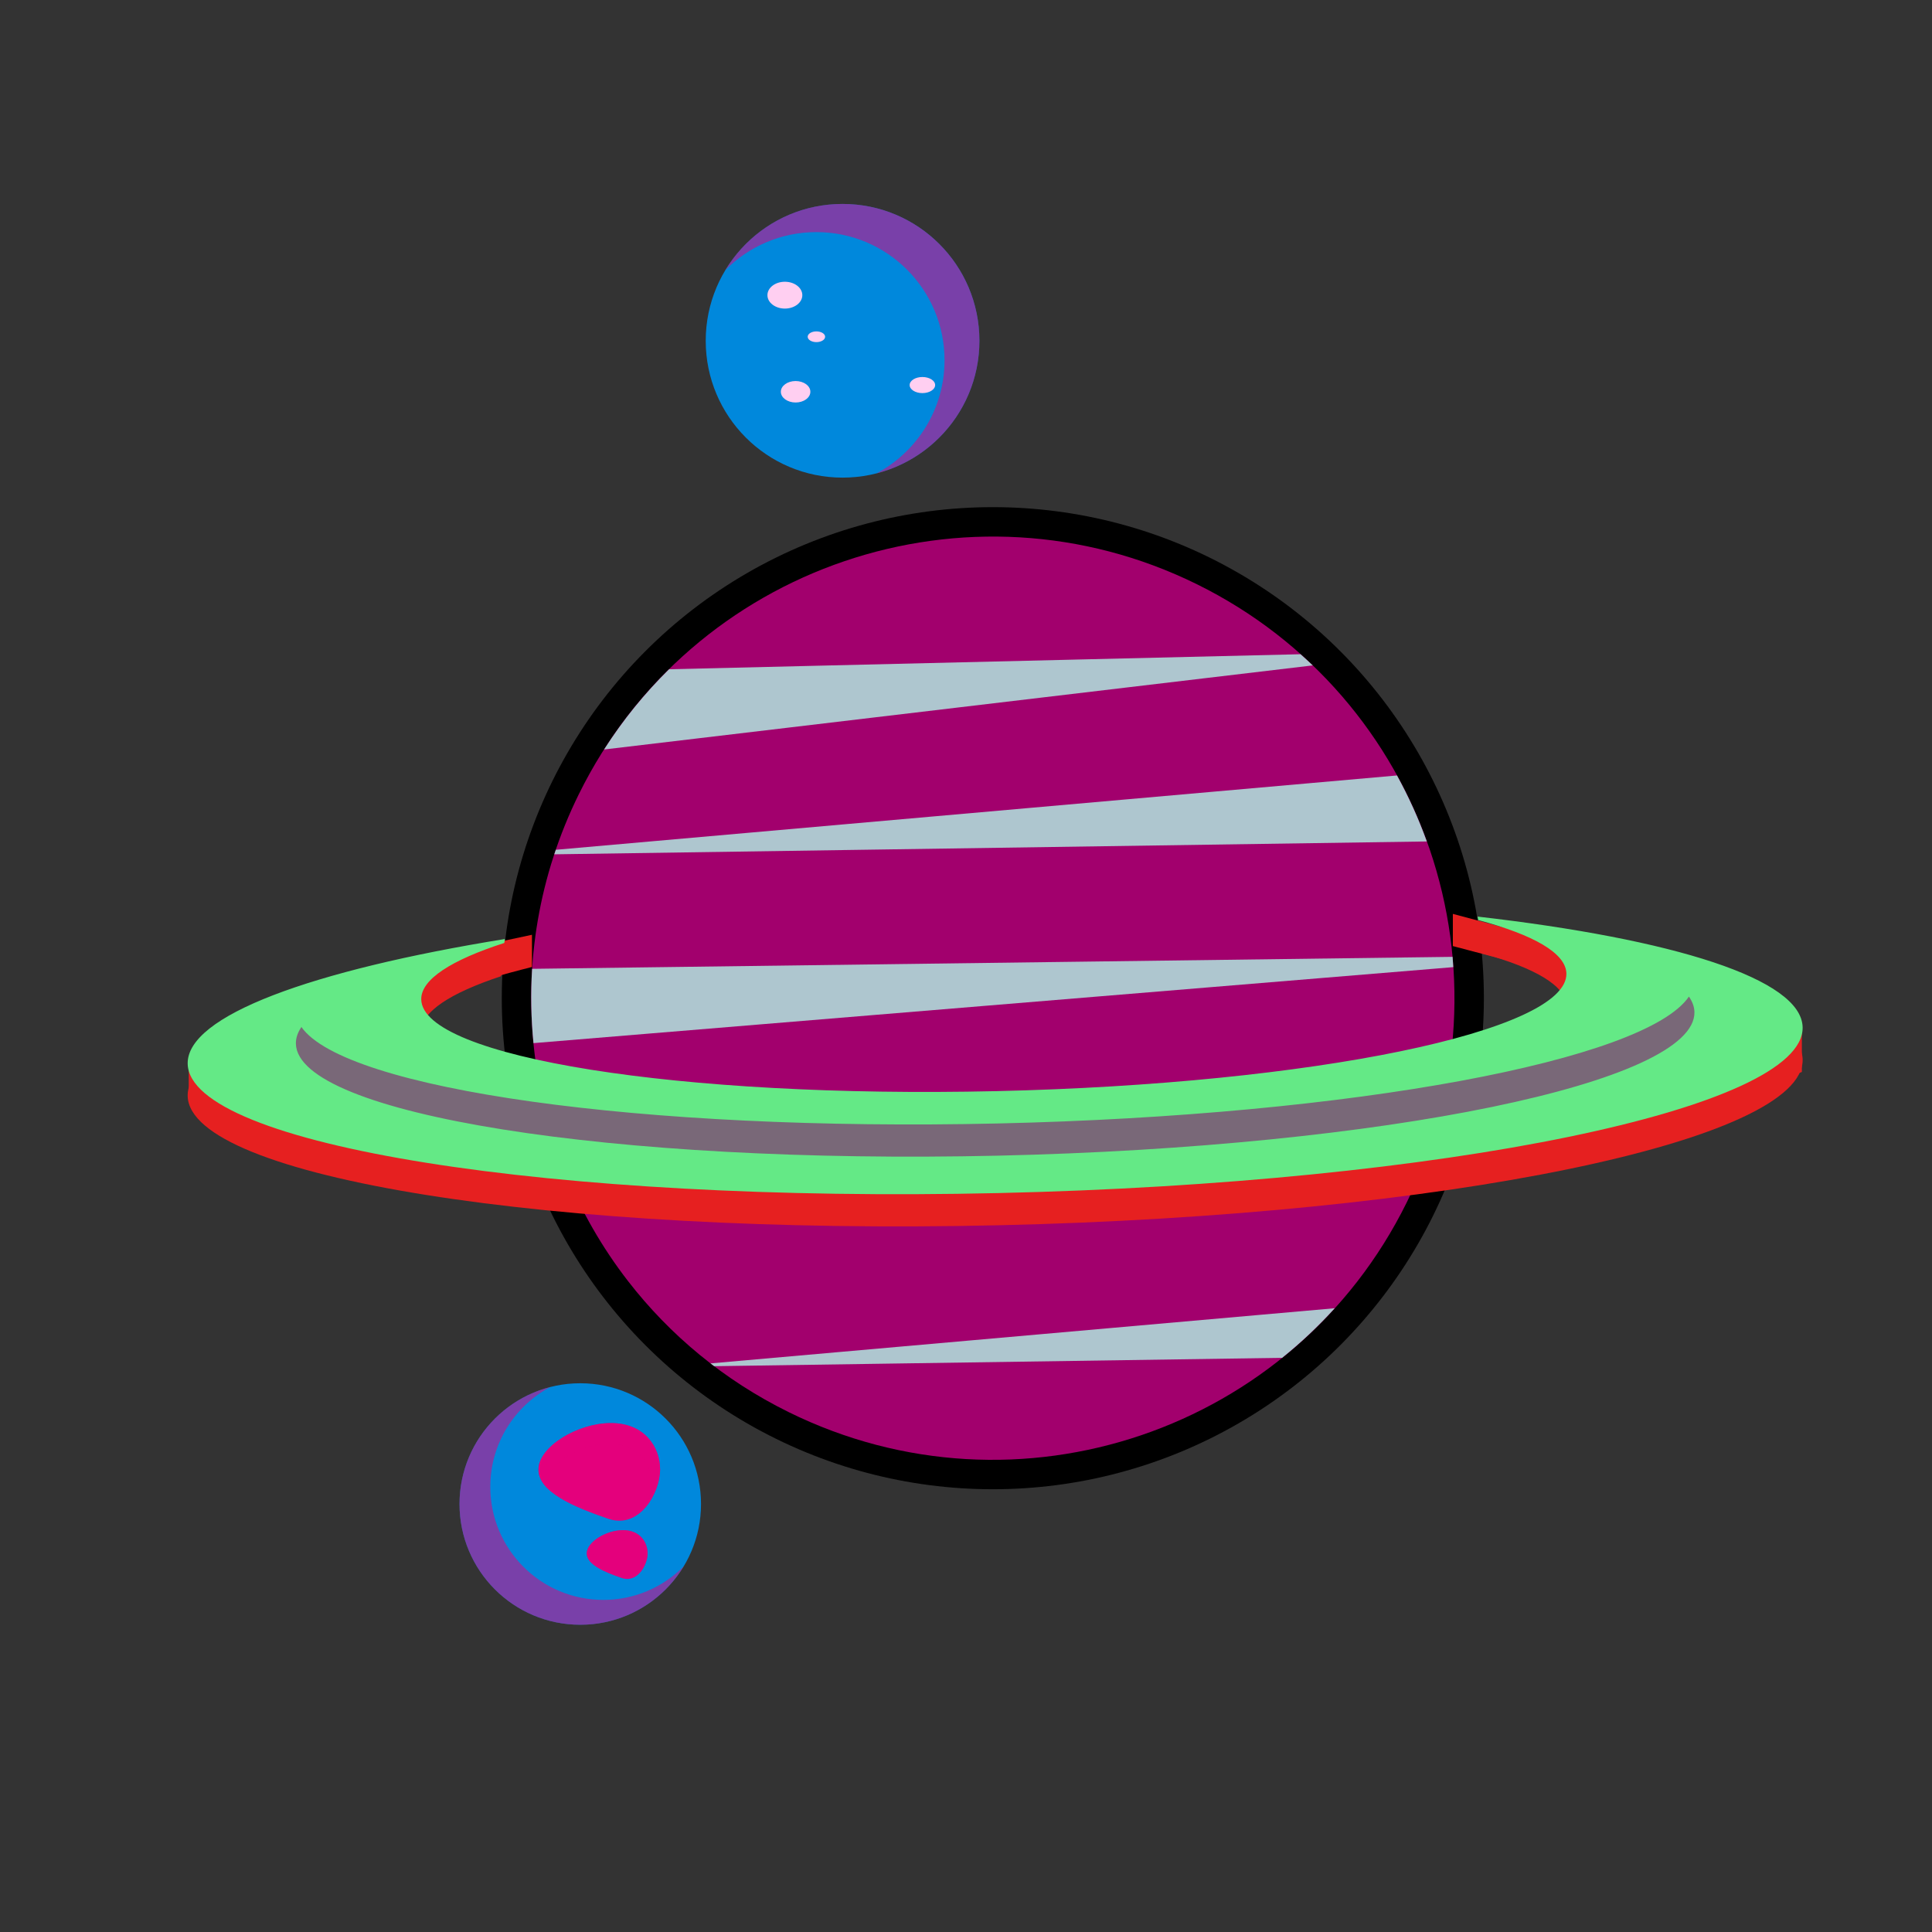
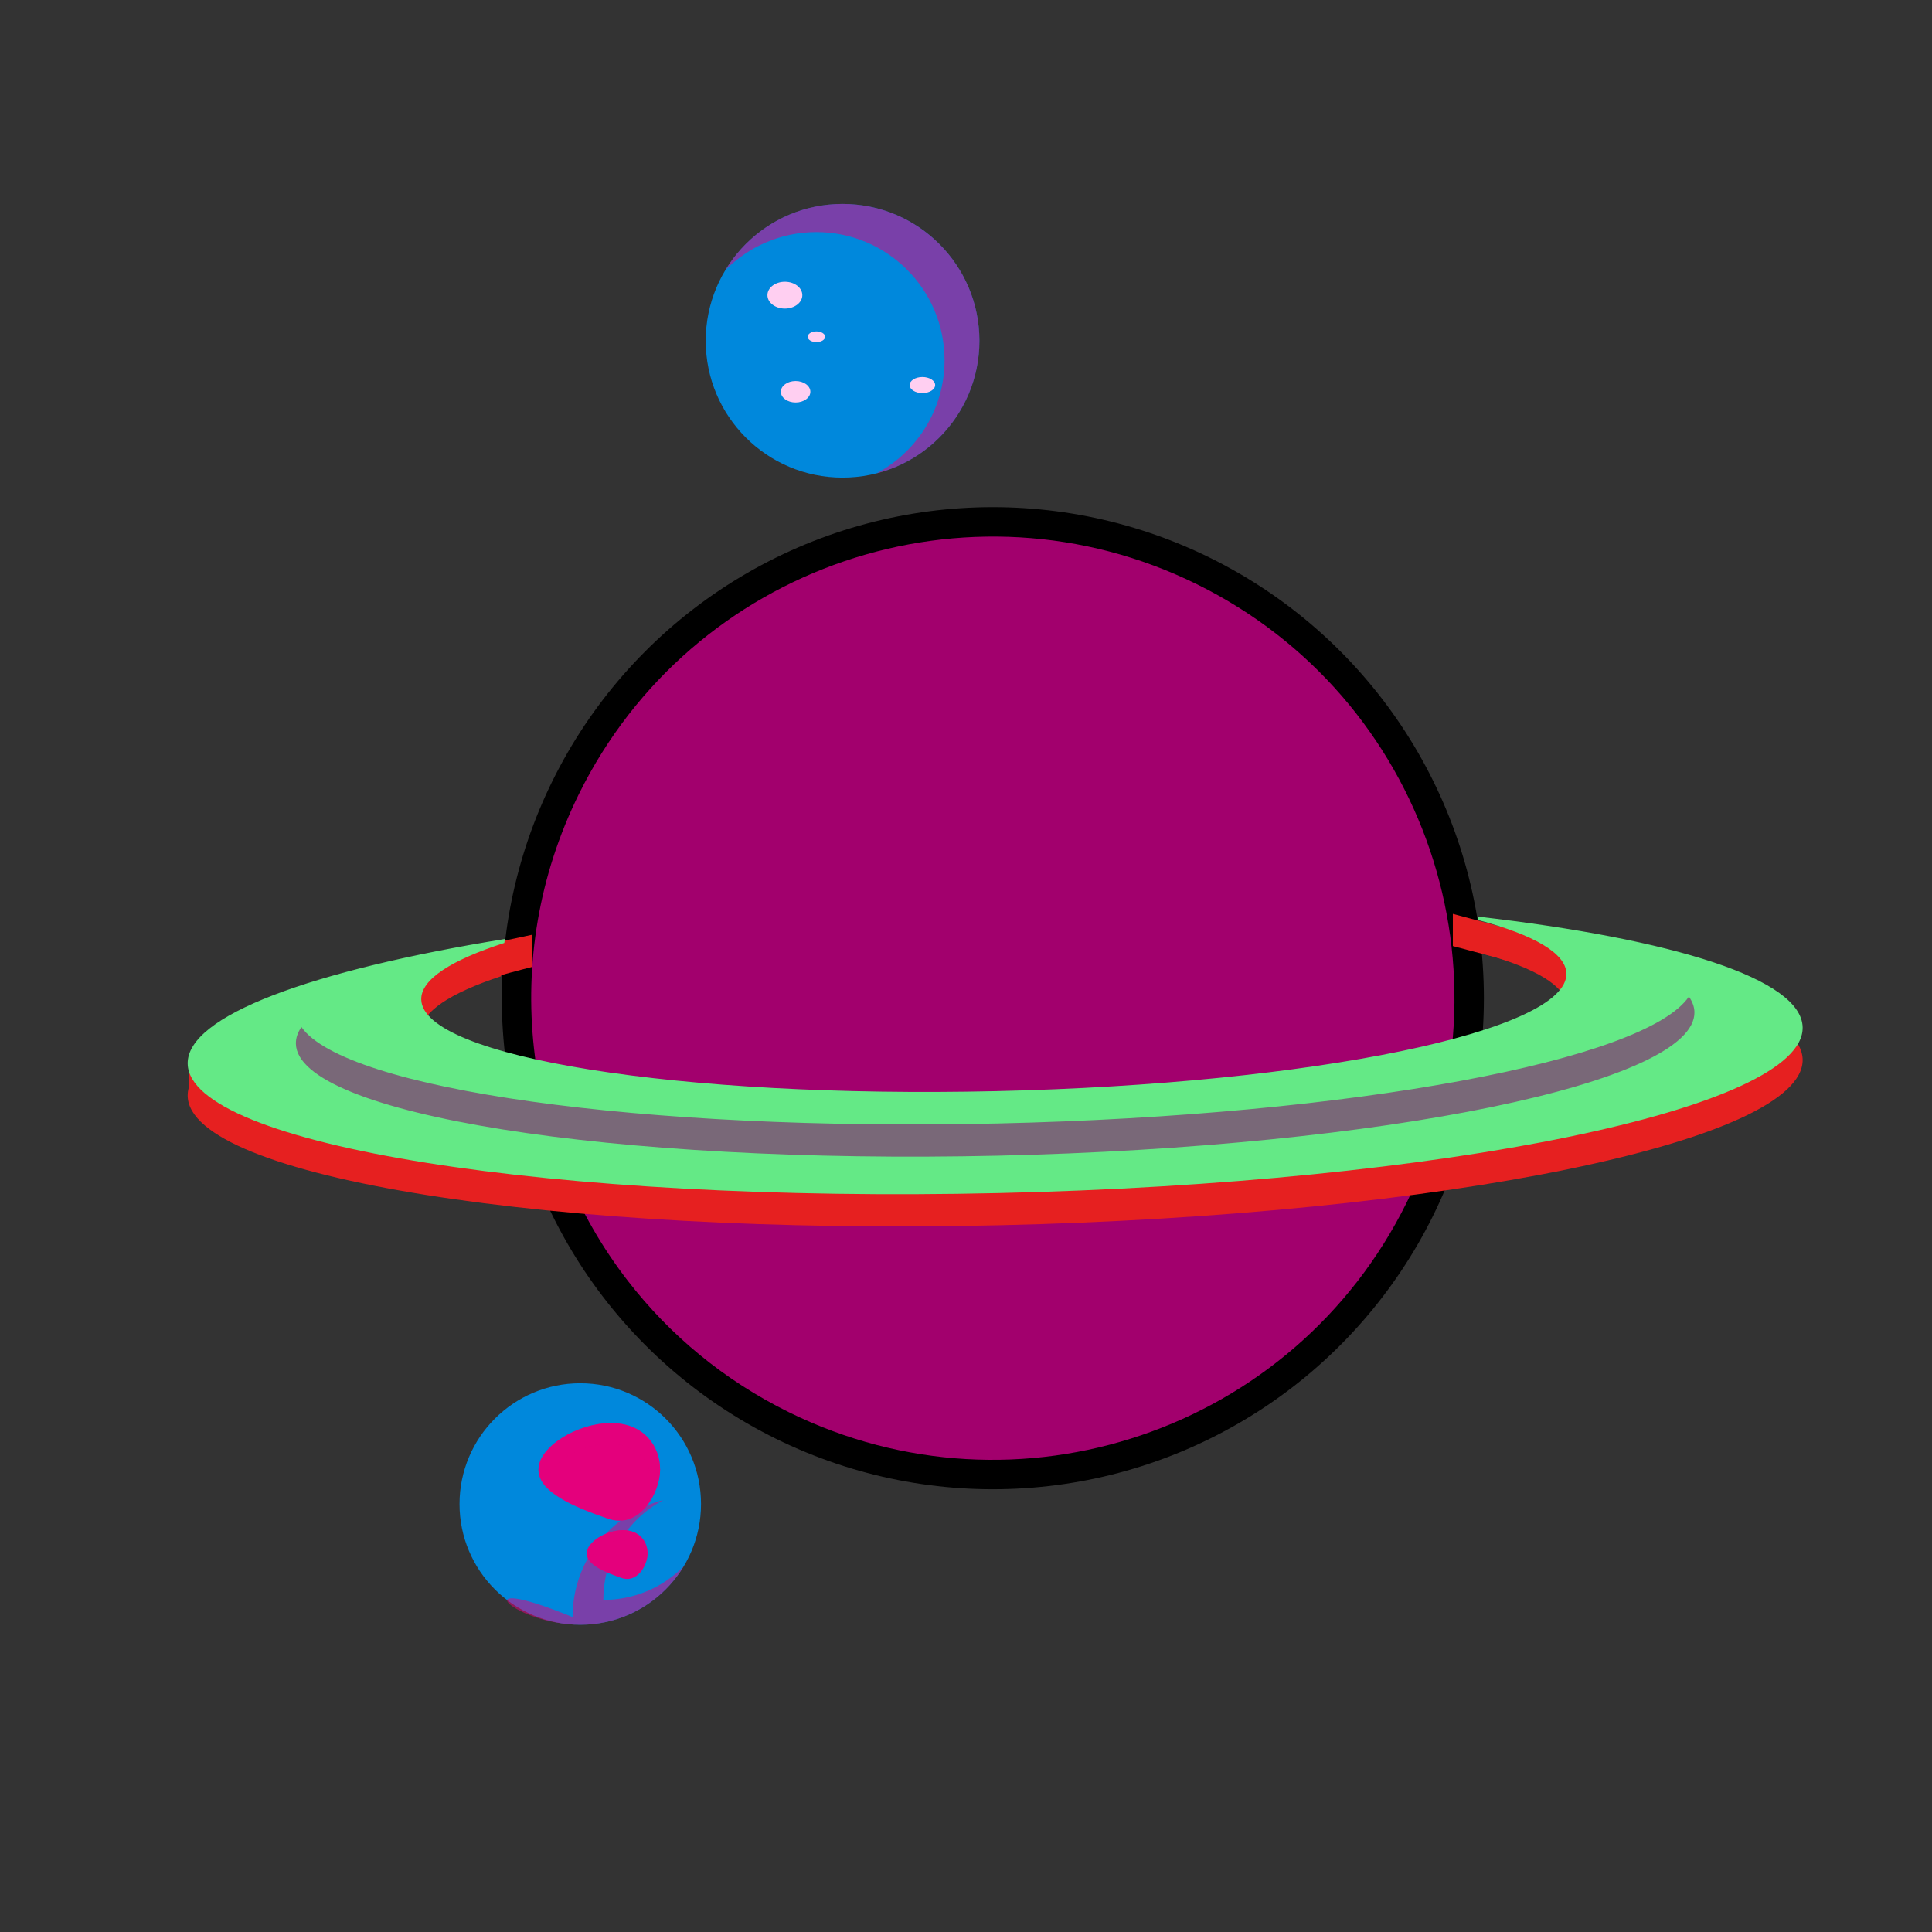
<svg xmlns="http://www.w3.org/2000/svg" version="1.1" id="Layer_1" x="0px" y="0px" width="360px" height="360px" viewBox="0 0 360 360" enable-background="new 0 0 360 360" xml:space="preserve">
  <rect x="0" y="0" width="360" height="360" fill="#333333" stroke="none" />
  <circle fill="#FFFFFF" stroke="#000000" stroke-width="11" stroke-miterlimit="10" cx="185" cy="186" r="86" />
  <path fill="#A2006D" d="M107.865,147.972c21.002-42.6,72.563-60.109,115.164-39.107c42.601,21.002,60.109,72.563,39.107,115.164  s-72.563,60.109-115.164,39.106c-12.104-5.967-22.182-14.399-29.926-24.394C97.53,213.559,92.83,178.47,107.865,147.972z" />
  <path fill="#BD559C" d="M228.221,237.038" />
  <path fill="#15F4EE" d="M233.963,200.234" />
-   <path fill="#AEC6CF" d="M260.306,144.497l-156.734,13.849c-0.096,0.282-0.197,0.562-0.29,0.844l162.582-2.396  C264.336,152.562,262.48,148.45,260.306,144.497z M133.084,254.57l105.82-1.56c3.479-2.795,6.754-5.882,9.797-9.239L132.39,254.049  C132.618,254.226,132.853,254.396,133.084,254.57z M106.067,220.119l158.821-2.341c1.736-4.353,3.1-8.771,4.087-13.226  L105.589,218.99C105.746,219.368,105.905,219.744,106.067,220.119z M270.661,178.294l-171.508,2.232  c-0.293,4.639-0.197,9.268,0.255,13.845l171.387-14.158C270.751,179.574,270.72,178.933,270.661,178.294z M242.334,121.905  l-117.66,2.801c-4.516,4.444-8.591,9.436-12.11,14.95l132.042-15.666C243.867,123.28,243.103,122.591,242.334,121.905z" />
  <circle fill="#0088DC" cx="157" cy="63.5" r="25.5" />
  <path opacity="0.53" fill="#E4007C" d="M157,38c-9.262,0-17.37,4.938-21.836,12.325c4.327-4.368,10.327-7.075,16.961-7.075  C165.311,43.25,176,53.939,176,67.125c0,9.134-5.131,17.066-12.666,21.081C174.353,85.39,182.5,75.397,182.5,63.5  C182.5,49.417,171.083,38,157,38z" />
  <ellipse fill="#FFCFF1" cx="146.25" cy="55" rx="3.25" ry="2.5" />
  <ellipse fill="#FFCFF1" cx="152.125" cy="62.75" rx="1.625" ry="1" />
  <ellipse fill="#FFCFF1" cx="148.25" cy="73" rx="2.75" ry="2" />
  <ellipse fill="#FFCFF1" cx="171.875" cy="71.75" rx="2.375" ry="1.5" />
  <circle fill="#0088DC" cx="108.125" cy="280.25" r="22.5" />
-   <path opacity="0.53" fill="#E4007C" d="M108.125,302.751c8.173,0,15.326-4.357,19.267-10.877c-3.818,3.855-9.112,6.244-14.966,6.244  c-11.635,0-21.067-9.432-21.067-21.066c0-8.061,4.528-15.059,11.177-18.602c-9.723,2.485-16.912,11.303-16.912,21.8  C85.624,292.677,95.698,302.751,108.125,302.751z" />
+   <path opacity="0.53" fill="#E4007C" d="M108.125,302.751c8.173,0,15.326-4.357,19.267-10.877c-3.818,3.855-9.112,6.244-14.966,6.244  c0-8.061,4.528-15.059,11.177-18.602c-9.723,2.485-16.912,11.303-16.912,21.8  C85.624,292.677,95.698,302.751,108.125,302.751z" />
  <path fill="#E4007C" d="M123,273.834c0,4.233-3.745,11.192-9.667,9.166c-6.333-2.167-13-4.933-13-9.166  c0-4.234,7.241-8.667,13.5-8.667C120.092,265.167,123,269.6,123,273.834z" />
  <path opacity="0.5" fill="#E4007C" d="M101.892,276.477c0-3.651,6.245-7.476,11.644-7.476c5.398,0,7.906,3.824,7.906,7.476  c0,1.354-0.446,3.03-1.265,4.516c1.804-2.029,2.823-4.957,2.823-7.158c0-4.234-2.908-8.667-9.167-8.667  c-6.259,0-13.5,4.433-13.5,8.667c0,1.297,0.63,2.455,1.68,3.501C101.942,277.056,101.892,276.771,101.892,276.477z" />
  <path fill="#E4007C" d="M120.667,289.451c0,2.117-1.872,5.597-4.833,4.583c-3.167-1.083-6.5-2.466-6.5-4.583s3.62-4.333,6.75-4.333  C119.213,285.118,120.667,287.334,120.667,289.451z" />
  <path opacity="0.5" fill="#E4007C" d="M110.112,290.772c0-1.825,3.123-3.737,5.822-3.737c2.699,0,3.953,1.912,3.953,3.737  c0,0.677-0.223,1.516-0.633,2.258c0.902-1.015,1.412-2.479,1.412-3.579c0-2.117-1.454-4.333-4.583-4.333  c-3.13,0-6.75,2.216-6.75,4.333c0,0.648,0.315,1.228,0.84,1.751C110.138,291.063,110.112,290.92,110.112,290.772z" />
  <path fill="#E62020" d="M276.265,176.903c0.032,0.26,0.062,0.526,0.093,0.793c9.76,2.716,15.434,6.027,15.517,9.706  c0.244,10.767-47.323,20.579-106.248,21.916c-58.923,1.337-106.889-6.308-107.133-17.074c-0.083-3.653,5.357-7.193,14.858-10.333  c0.017-0.277,0.033-0.554,0.053-0.83c-35.707,5.838-58.633,14.264-58.432,23.152c0.344,15.184,67.987,25.965,151.085,24.079  c83.098-1.885,150.182-15.723,149.837-30.906C335.691,188.499,312.316,181.111,276.265,176.903z" />
  <path fill="#E62020" d="M99.125,174.181v6c0,0-12.375,3.069-17.125,5.319s-6.75,1.25-6.75,1.25l1.5-5l4-2l4-2.5" />
  <polyline fill="#E62020" points="270.718,170.288 270.718,176.288 290.5,181.5 298.25,180 294.75,177 286.5,174.5 " />
-   <polyline fill="#E62020" points="335.75,190.5 335.75,199.75 327.75,202.75 325,194 " />
  <polyline fill="#E62020" points="35.167,197.167 35.167,204.917 41.417,207.167 43.417,202.167 " />
  <path fill="#64E986" d="M275.33,170.794c0.036,0.196,0.074,0.413,0.115,0.646c10.329,2.762,16.344,6.167,16.429,9.961  c0.244,10.767-47.323,20.579-106.248,21.916c-58.923,1.337-106.889-6.308-107.133-17.074c-0.085-3.732,5.592-7.349,15.48-10.538  c0.034-0.251,0.068-0.493,0.103-0.734c-36.09,5.842-59.307,14.317-59.104,23.262c0.344,15.184,67.987,25.965,151.085,24.079  c83.098-1.885,150.182-15.723,149.837-30.906C335.69,182.422,311.913,174.983,275.33,170.794z" />
  <path fill="#796878" d="M314.704,185.701c-8.048,11.873-62.517,22.139-128.73,23.64c-66.588,1.512-121.71-6.37-129.809-17.974  c-0.698,1.029-1.054,2.071-1.03,3.121c0.298,13.149,58.877,22.486,130.839,20.853c71.963-1.632,130.058-13.615,129.759-26.765  C315.71,187.596,315.356,186.636,314.704,185.701z" />
</svg>